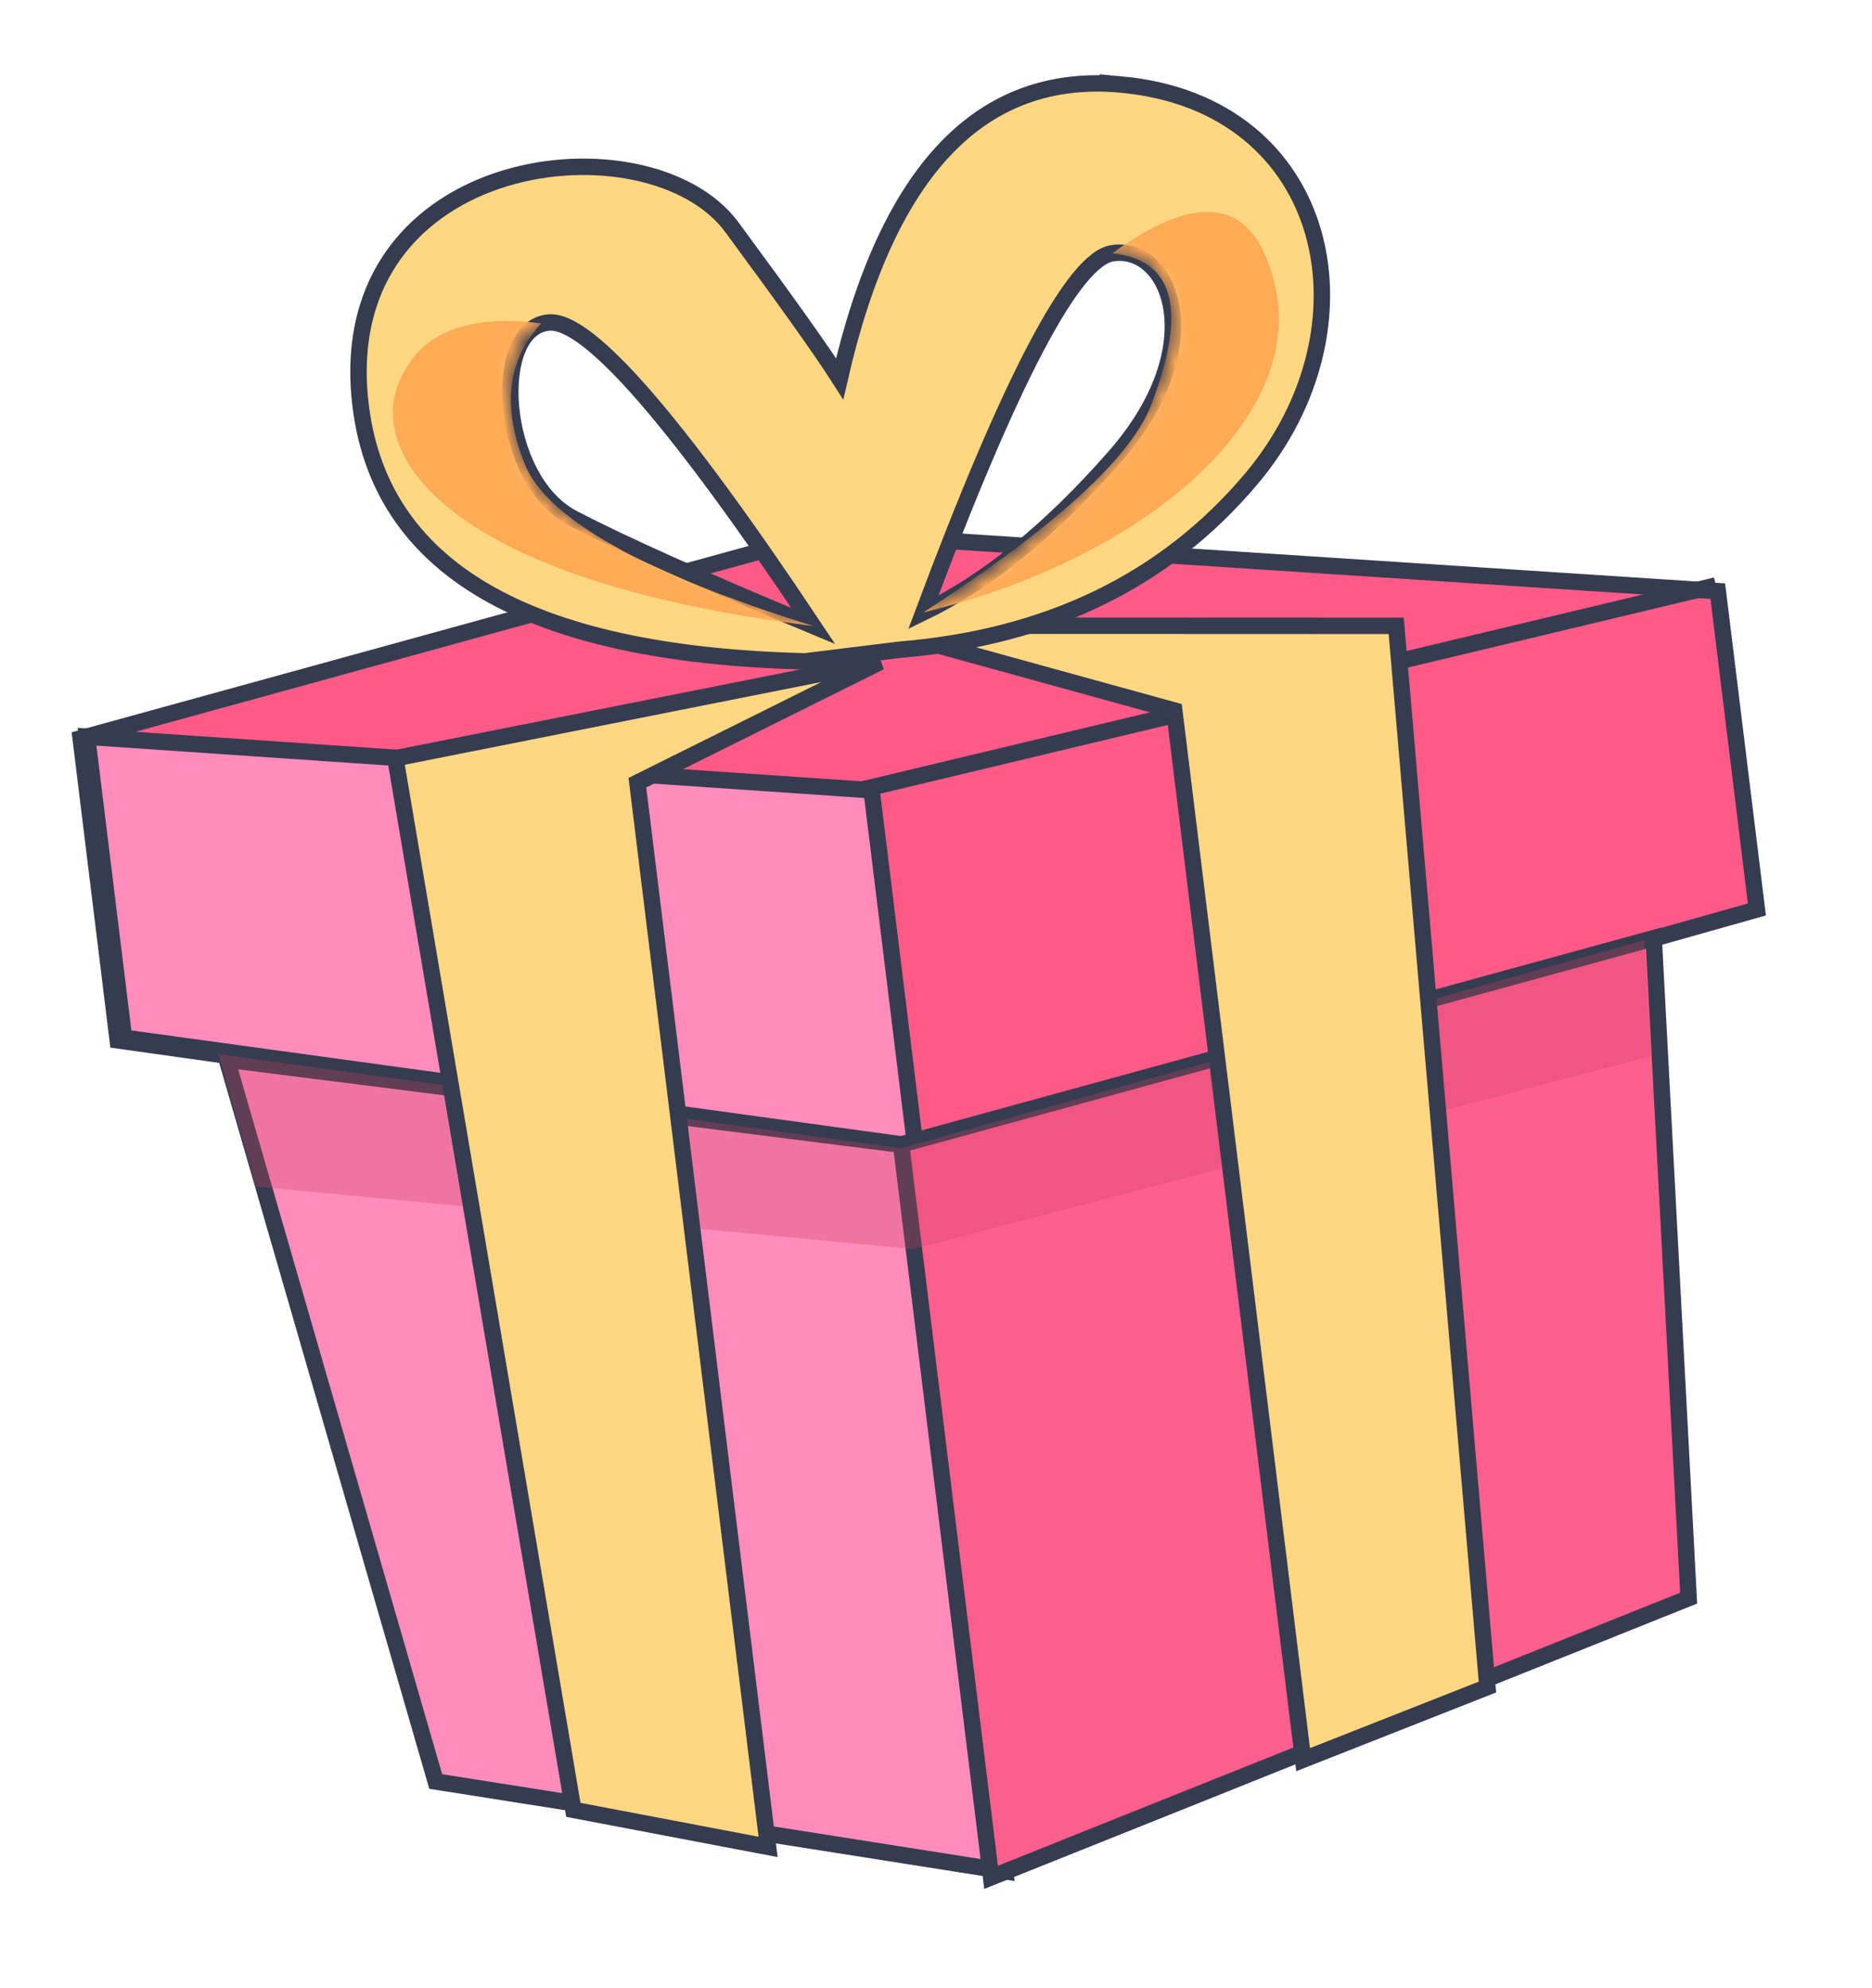
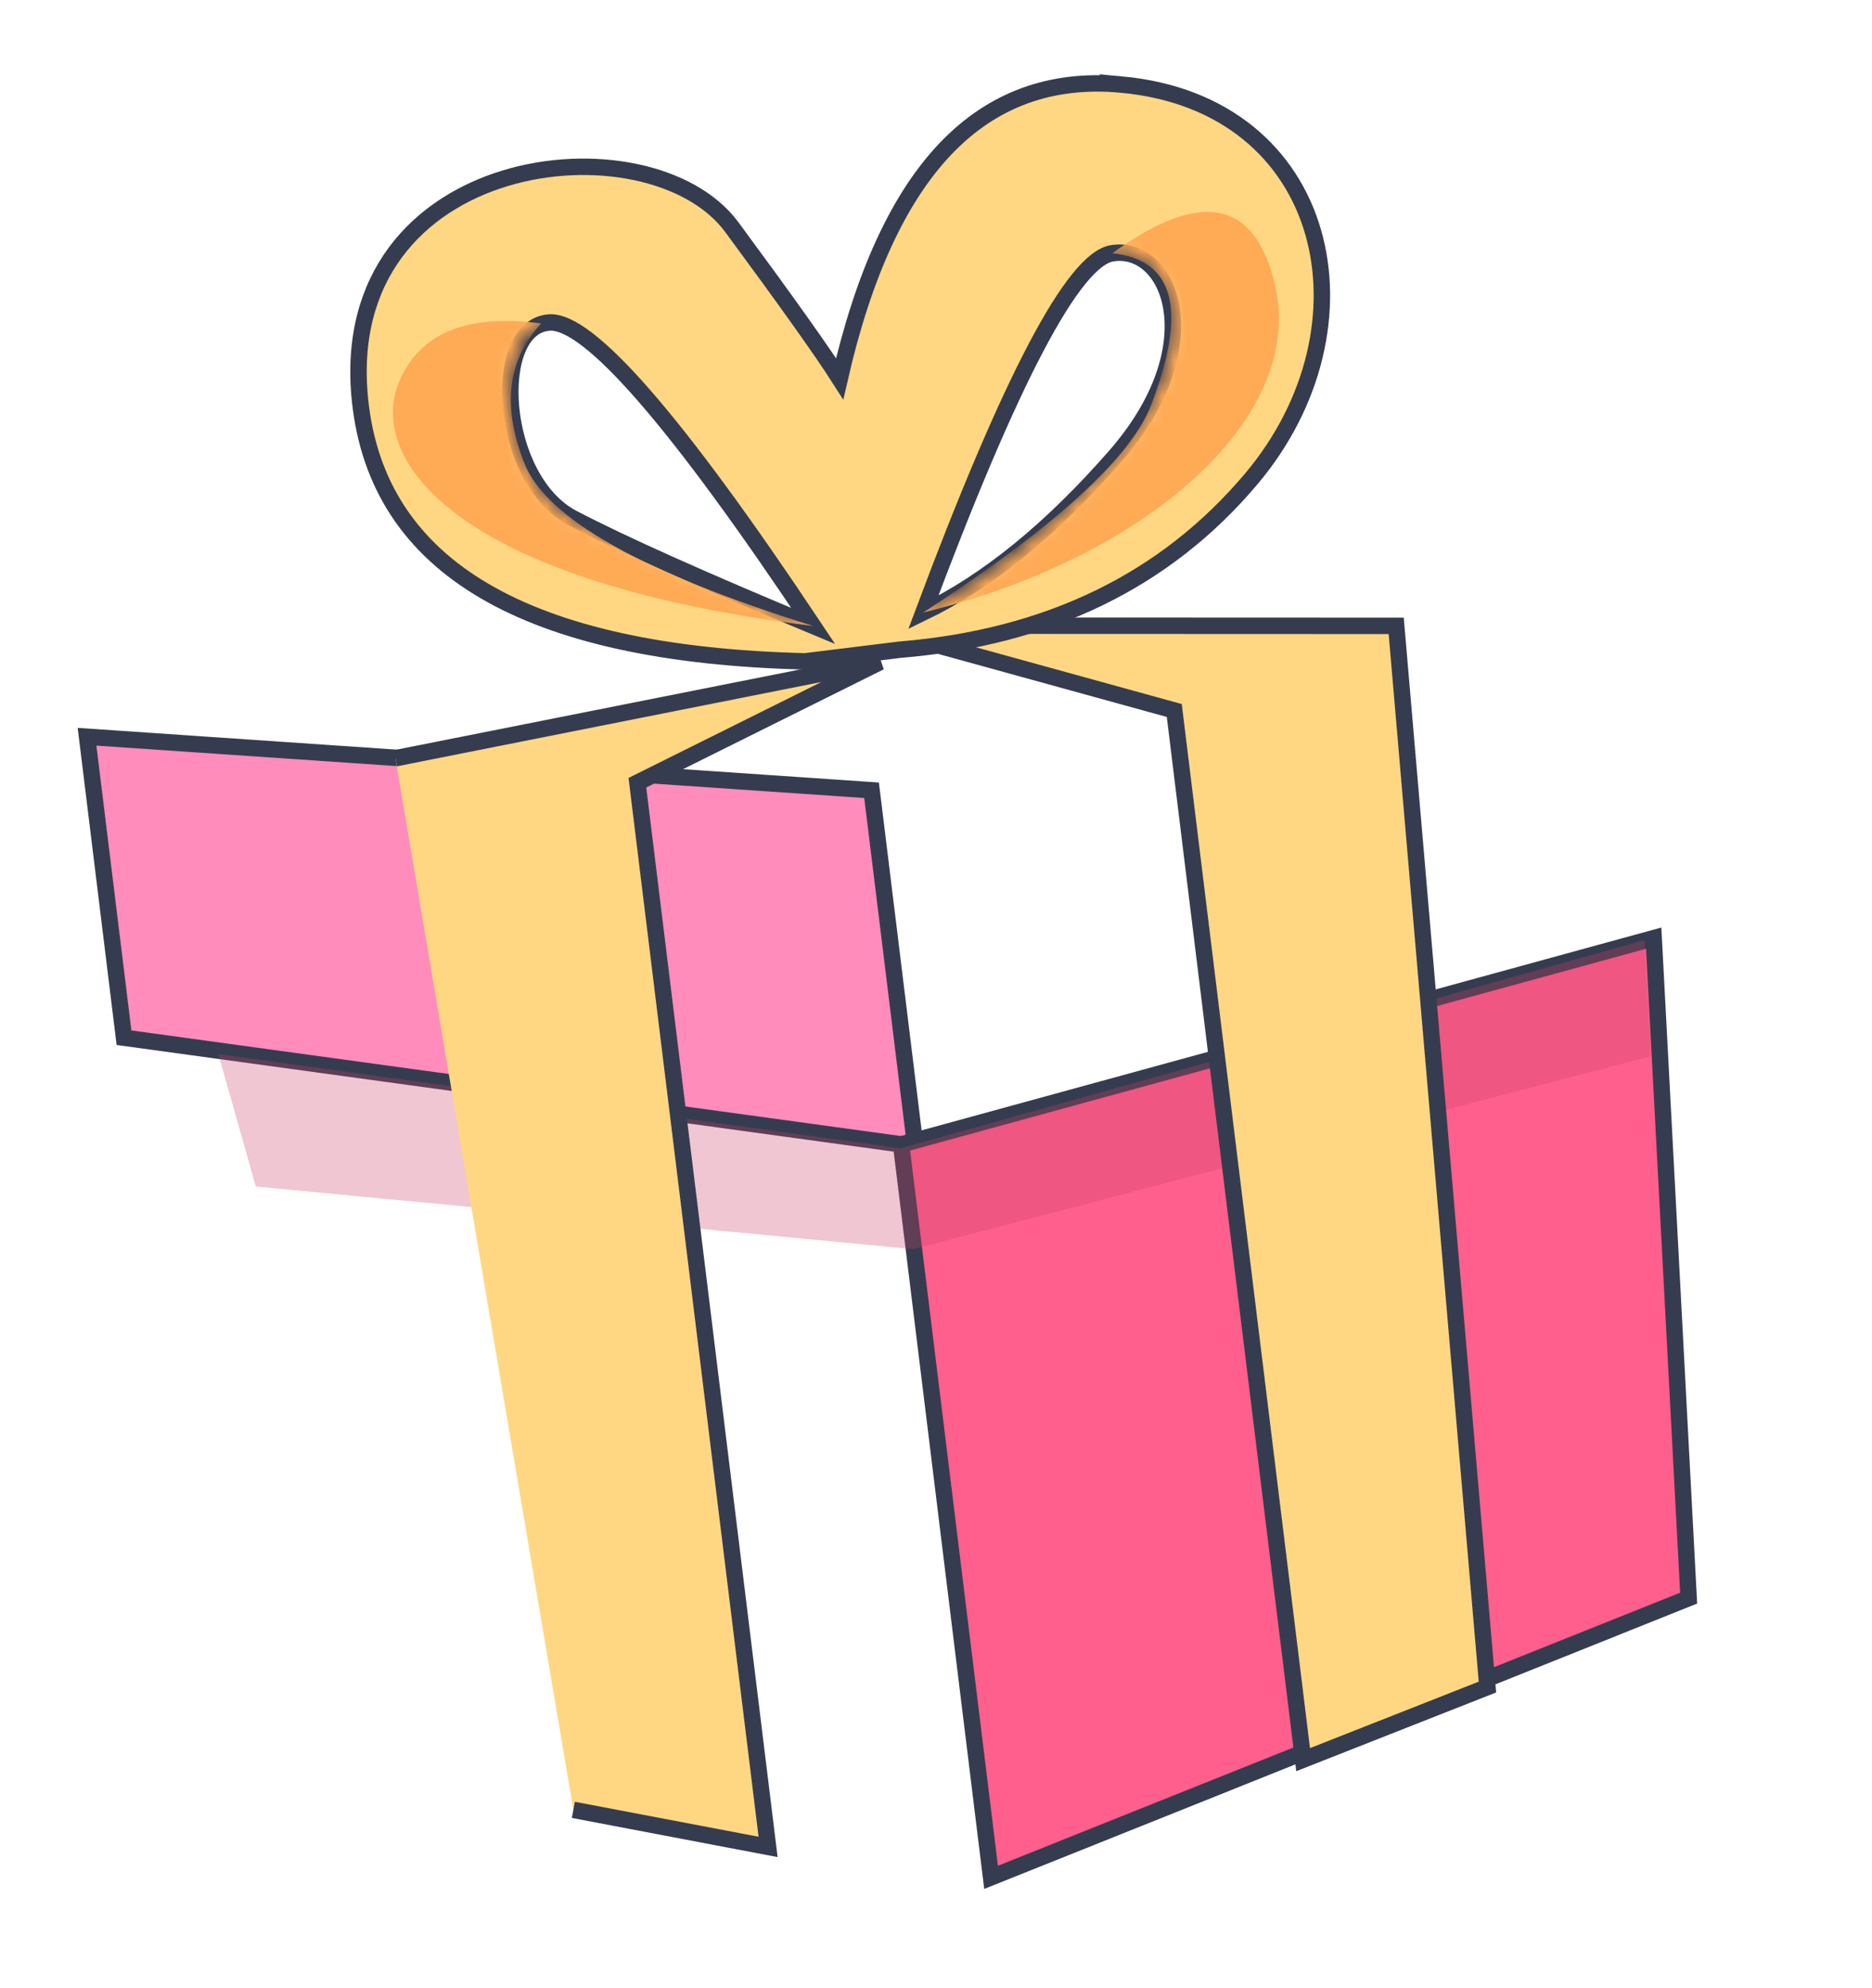
<svg xmlns="http://www.w3.org/2000/svg" xmlns:xlink="http://www.w3.org/1999/xlink" height="121" viewBox="0 0 114 121" width="114">
  <defs>
    <path id="a" d="m48.328.351c12.535 2.724 13.826 16.538 4.931 24.787-5.93 5.5-13.426 8.067-22.488 7.704h-5.82c-16.805-2.488-25.121-8.835-24.949-19.042.258-15.309 19.601-15.076 23.749-7.722 2.765 4.902 4.561 8.22 5.388 9.954 4.436-12.27 10.832-17.497 19.189-15.681zm-36.334 22.131c2.808 1.931 7.379 4.692 13.714 8.285-6.735-13.405-11.301-20.168-13.7-20.289-3.598-.182-4.226 9.108-.014 12.004zm34.679-12.008-.128.001c-2.383.07-7.079 6.834-14.086 20.292 4.087-1.389 8.341-4.062 12.762-8.02 6.632-5.937 4.899-12.377 1.324-12.272z" />
    <mask id="b" fill="#fff">
      <use fill="#fff" fill-rule="evenodd" xlink:href="#a" />
    </mask>
  </defs>
  <g fill="none" fill-rule="evenodd" transform="matrix(.993 -.122 .122 .993 .993 13.058)">
    <g stroke="#353c50">
-       <path d="m0 50.63v-18.515l46.594-6.867 53.406 10.128v19.515l-53.406 8.215z" fill="#ff5a88" />
-       <path d="m46.929 40.998 53-5.977" />
      <path d="m47.398 62.949v-21.828l-47-9.056v18.451z" fill="#ff8cba" />
-       <path d="m6.446 52.603 7.265 45.148 33.735 9.645v-44.422z" fill="#ff8cba" />
      <path d="m46.552 107.661 44.215-11.685 2.785-40.119-47 6.876z" fill="#ff5f8d" />
    </g>
    <path d="m5.978 52.206 1.279 8.276 39.251 8.66 46.003-6.178.466-7.053-46.469 7.053z" fill="#c84166" opacity=".3" />
-     <path d="m21.816 100.485 11.49 3.683v-65.242l15.561-5.491-30 2.218z" fill="#ffd782" stroke="#353c50" />
+     <path d="m21.816 100.485 11.49 3.683v-65.242l15.561-5.491-30 2.218" fill="#ffd782" stroke="#353c50" />
    <path d="m66.278 102.87 11.674-3.017 2.362-64.768-32-3.944 17.964 7.41z" fill="#ffd782" stroke="#353c50" />
    <g transform="translate(19.385)">
      <use fill="#ffd782" stroke="#353c50" xlink:href="#a" />
      <g fill="#fa5">
        <path d="m11.52 10.474c-4.434-1.148-7.446-.314-9.037 2.504-2.387 4.227 1.446 12.327 23.225 17.789-9.916-4.479-15.33-8.469-16.242-11.972-.939-3.607-.254-6.381 2.053-8.321z" mask="url(#b)" />
        <path d="m46.545 10.476c5.868-3.248 9.068-2.162 9.6 3.258.798 8.13-9.762 15.39-23.686 17.034 8.57-4.18 13.666-7.785 15.287-10.816 2.917-5.454 2.517-8.613-1.201-9.475z" mask="url(#b)" />
      </g>
    </g>
  </g>
</svg>